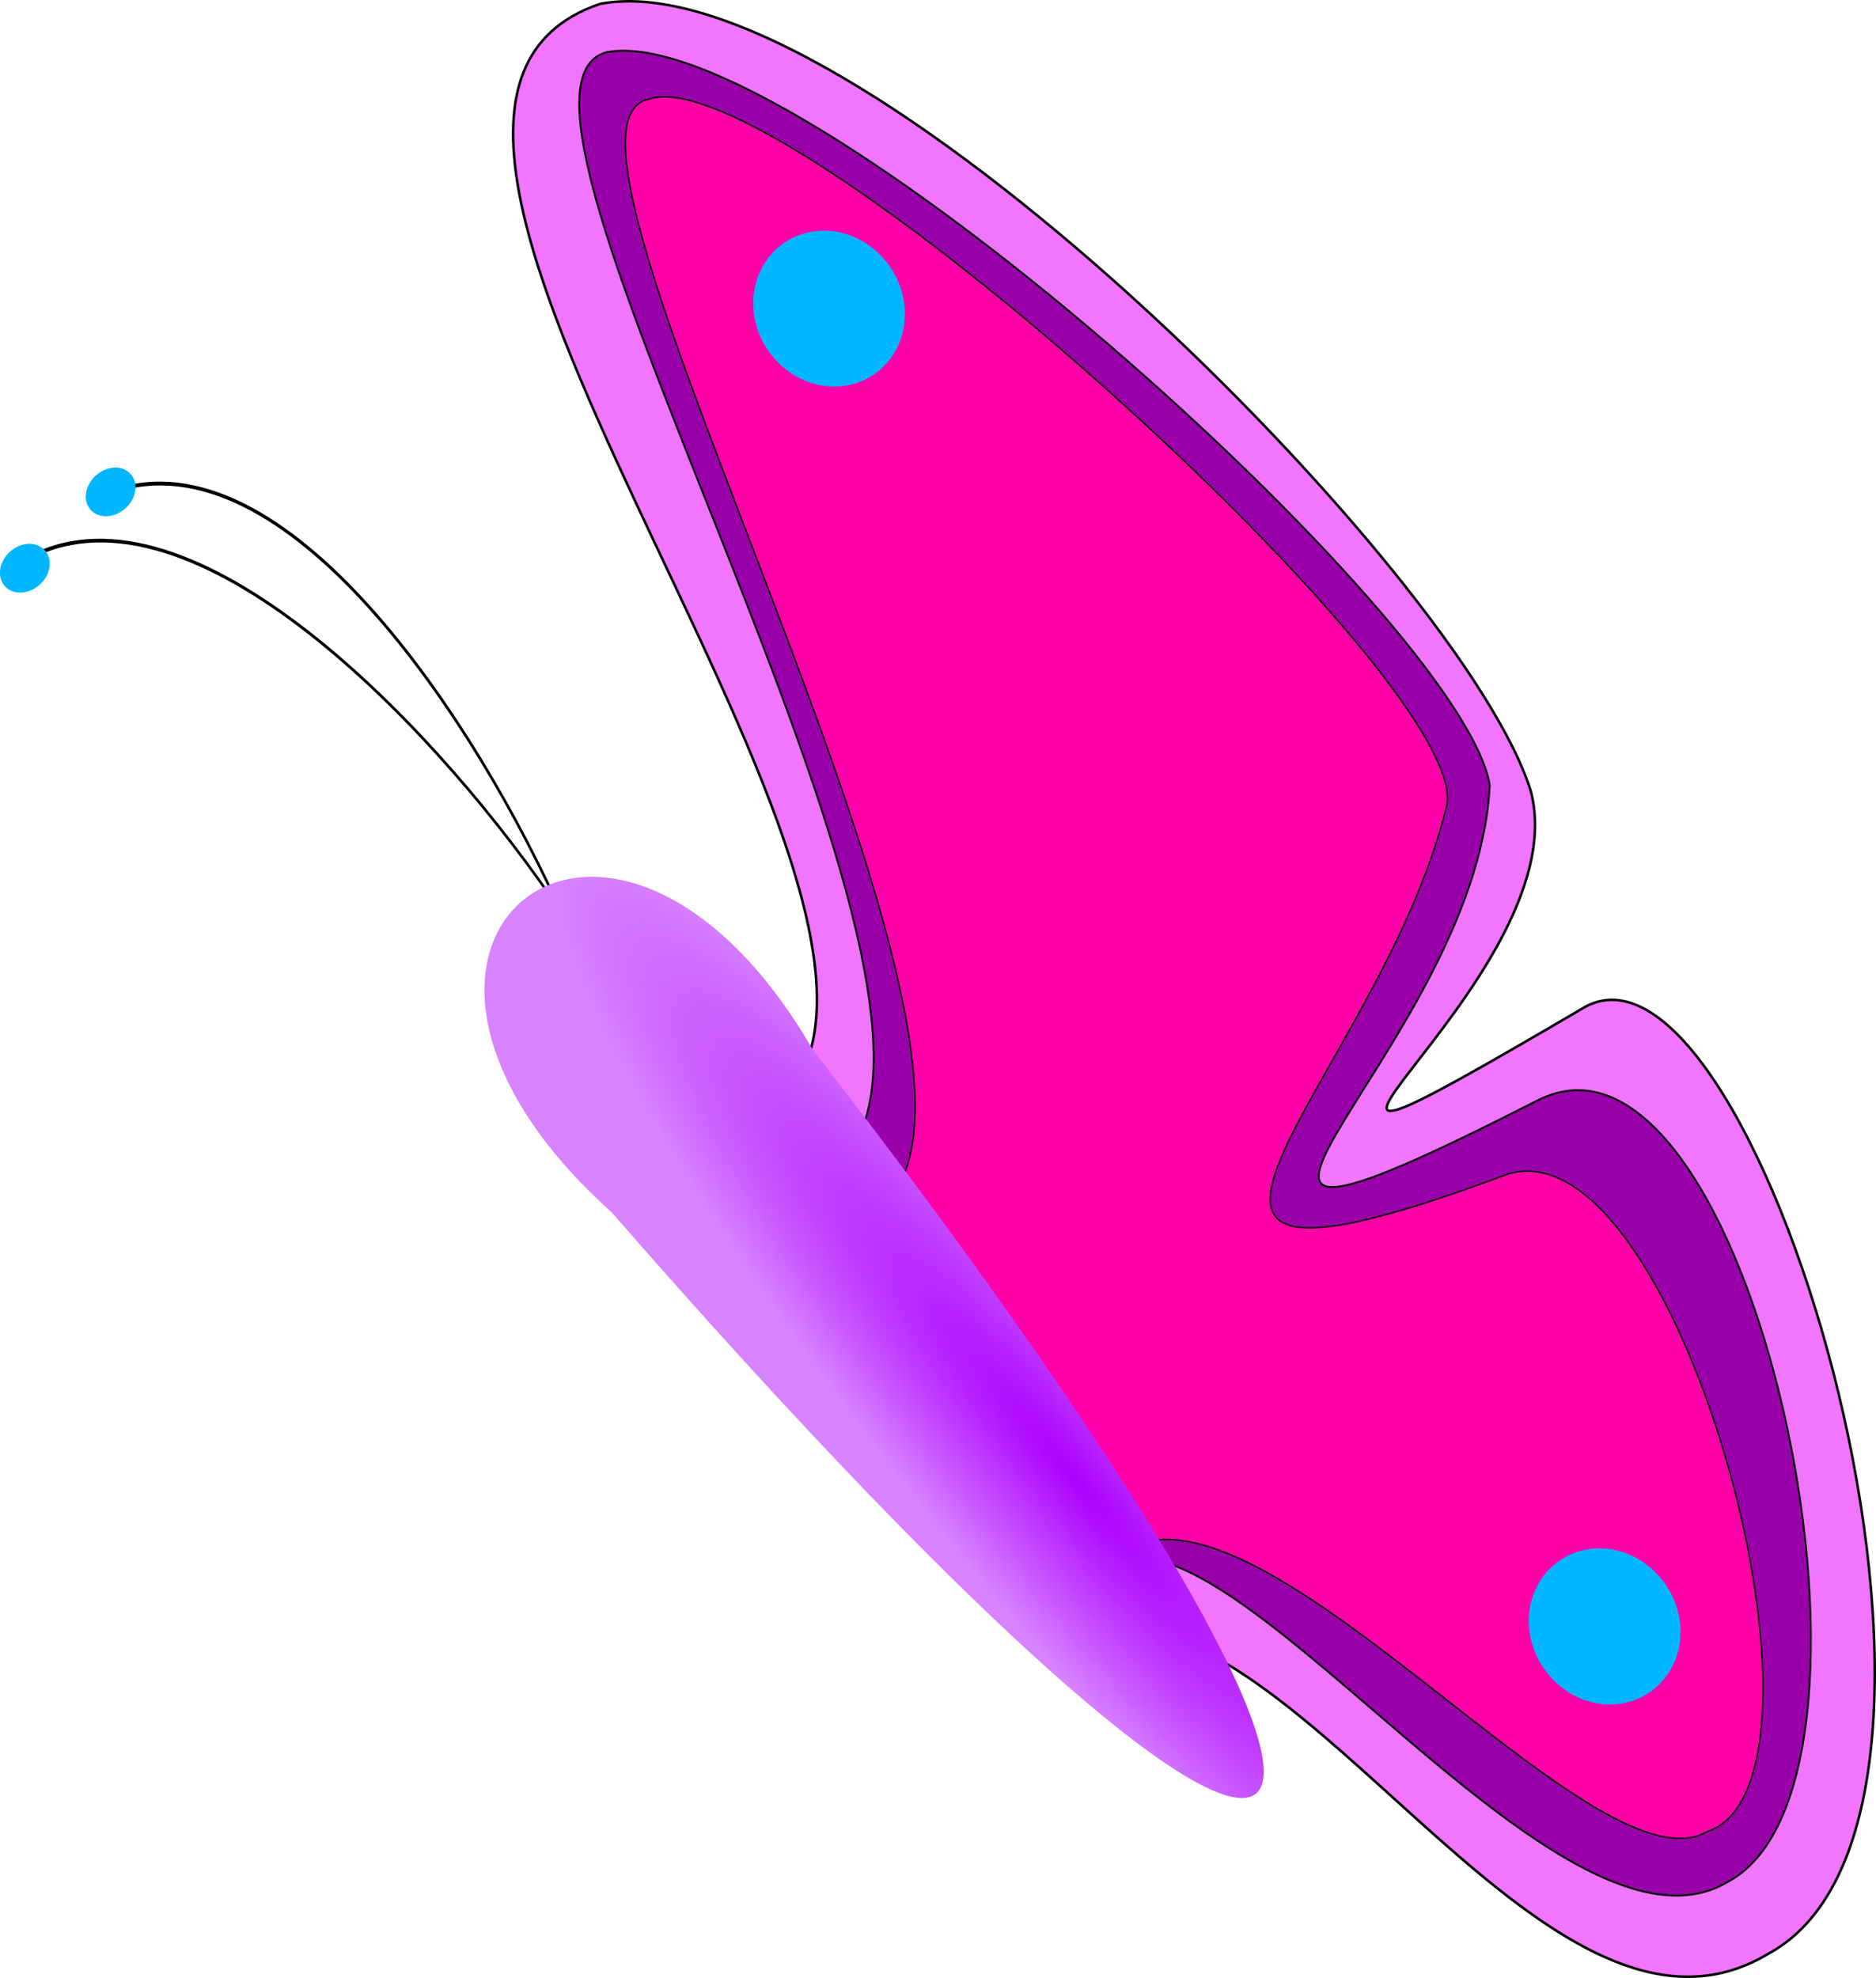
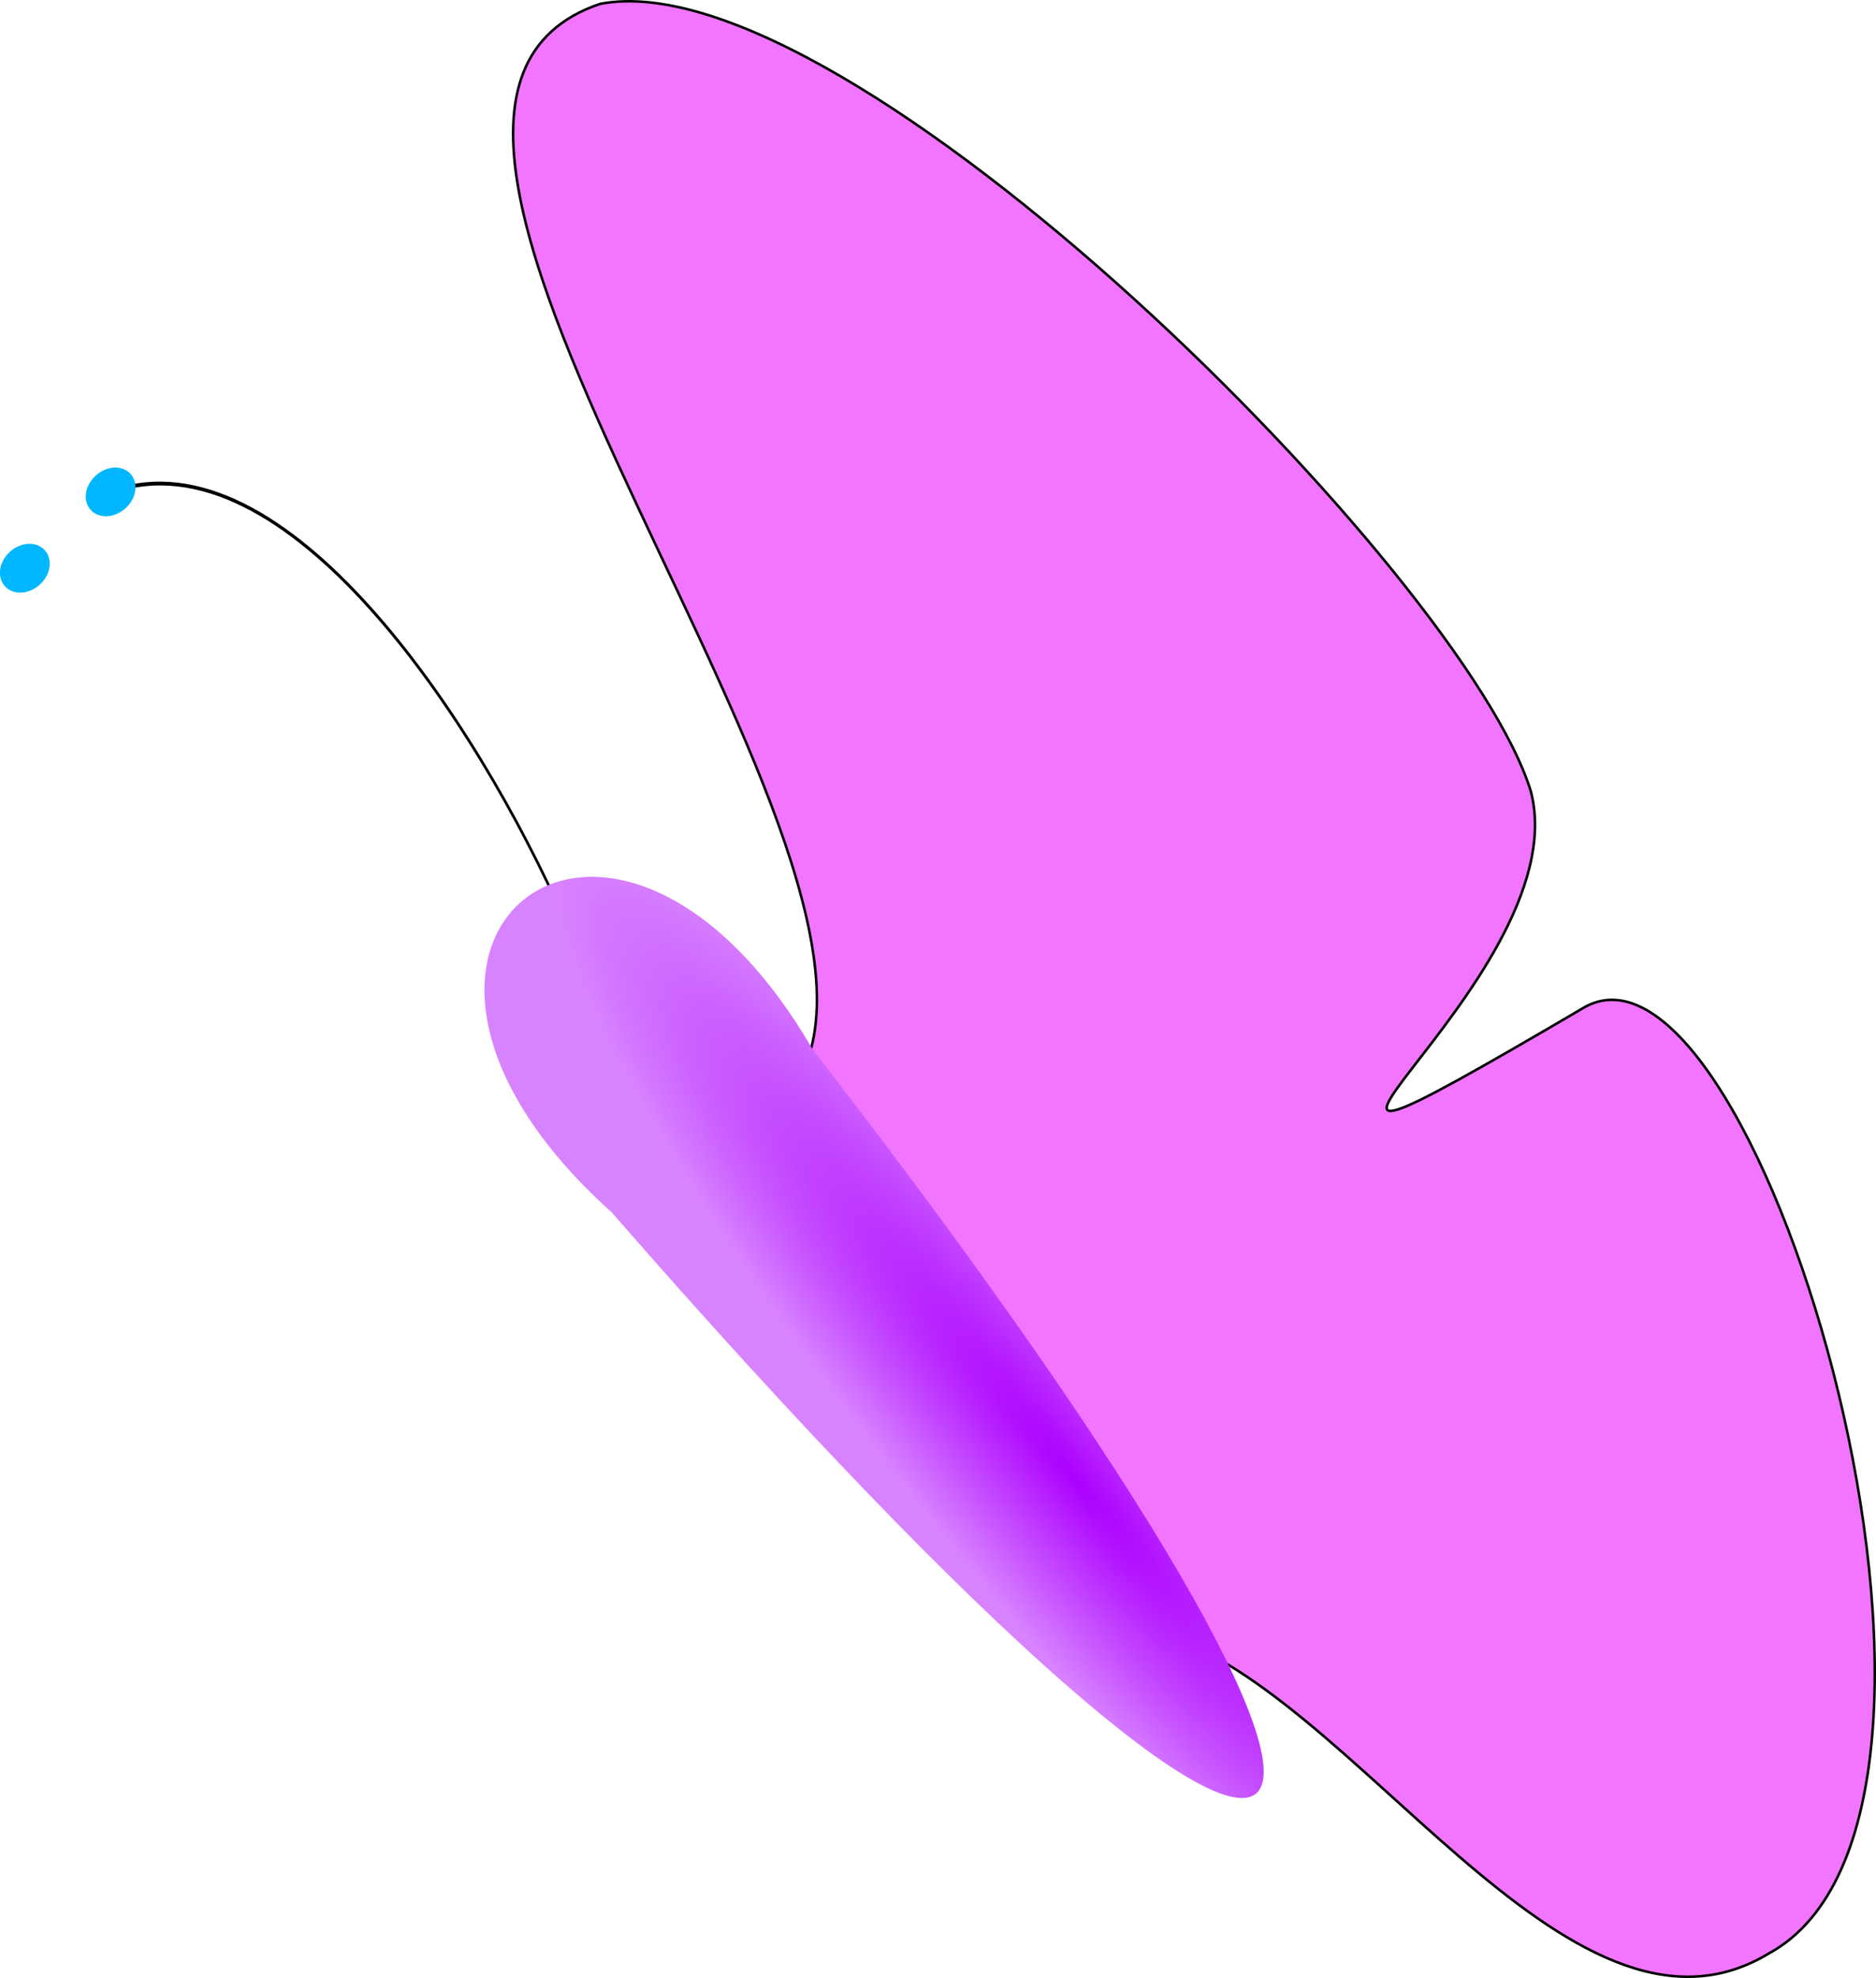
<svg xmlns="http://www.w3.org/2000/svg" viewBox="0 0 702.9 740.86" version="1.0">
  <defs>
    <radialGradient id="a" gradientUnits="userSpaceOnUse" cy="588.49" cx="394.14" gradientTransform="matrix(.724 -.608 3.467 4.249 -1901.5 -1689)" r="54.529">
      <stop offset="0" stop-color="#ac00ff" />
      <stop offset="1" stop-color="#d782ff" />
    </radialGradient>
  </defs>
  <path d="M296.386 408.707c61.07-82.47-191.12-367.04-71.48-407.27 92.85-17.684 323.81 213.67 348.68 294.99 18.92 72.49-144.55 177.46 20.43 80.64 65.56-35.34 164.38 302.76 68.61 354.67-75.5 45.52-156.91-102.47-230.66-120.62" fill-rule="evenodd" stroke="#000" stroke-width=".947" fill="#f175ff" />
-   <path d="M317.176 432.407c57.04-66.83-147.38-397.89-89.81-412.87 69.06-12.997 321 212.66 330.78 274.5-4.55 100.58-152.47 204.87 17.35 118.43 79.9-42.37 143.23 253.8 72.05 292.29-56.1 33.77-158.68-106.62-213.61-120.28" fill-rule="evenodd" stroke="#000" stroke-width=".705" fill="#90a" />
-   <path d="M332.296 449.987c57.58-58.92-141.54-402.61-89.09-412.86 48.78-17.043 314.05 222.85 298.48 266.04-25.46 102.59-147.1 200.2 23.69 136.43 64.33-18.13 130.11 228.65 73.85 246.61-39.74 22.17-151.61-119.03-208.28-109.12" fill-rule="evenodd" stroke="#000" stroke-width=".537" fill="#ff00a8" />
-   <path d="M622.44 591.372a27.672 29.7-33.936 11-42.42 35.608 27.672 29.7-33.936 1142.42-35.608zM331.877 97.836a27.672 29.7-33.936 11-42.421 35.608 27.672 29.7-33.936 1142.42-35.608z" fill="#00b7ff" />
-   <path d="M-336.48 176.45c-46.6-55.09-9.8-146.58 25.4-196" transform="matrix(-.069 1.296 -1.015 -.474 164.946 729.657)" stroke="#000" fill="none" />
  <path d="M-336.48 176.45c-46.6-55.09-9.8-146.58 25.4-196" transform="matrix(-.312 1.258 -.907 -.661 97.226 724.017)" stroke="#000" fill="none" />
  <path d="M17.01 206.36a10.055 8.28-41.69 11-15.4 12.926 10.055 8.28-41.69 1115.4-12.926zM49.15 177.788a10.055 8.28-41.69 11-15.4 12.927 10.055 8.28-41.69 1115.4-12.927z" fill="#00b7ff" />
  <g>
    <path d="M325.88 411.17c-75.45-130-187.88-40.06-75.32 60.99 286.38 328.24 333.22 272.01 75.32-60.99z" fill-rule="evenodd" fill="url(#a)" transform="translate(-21.404 -18.113)" />
  </g>
</svg>